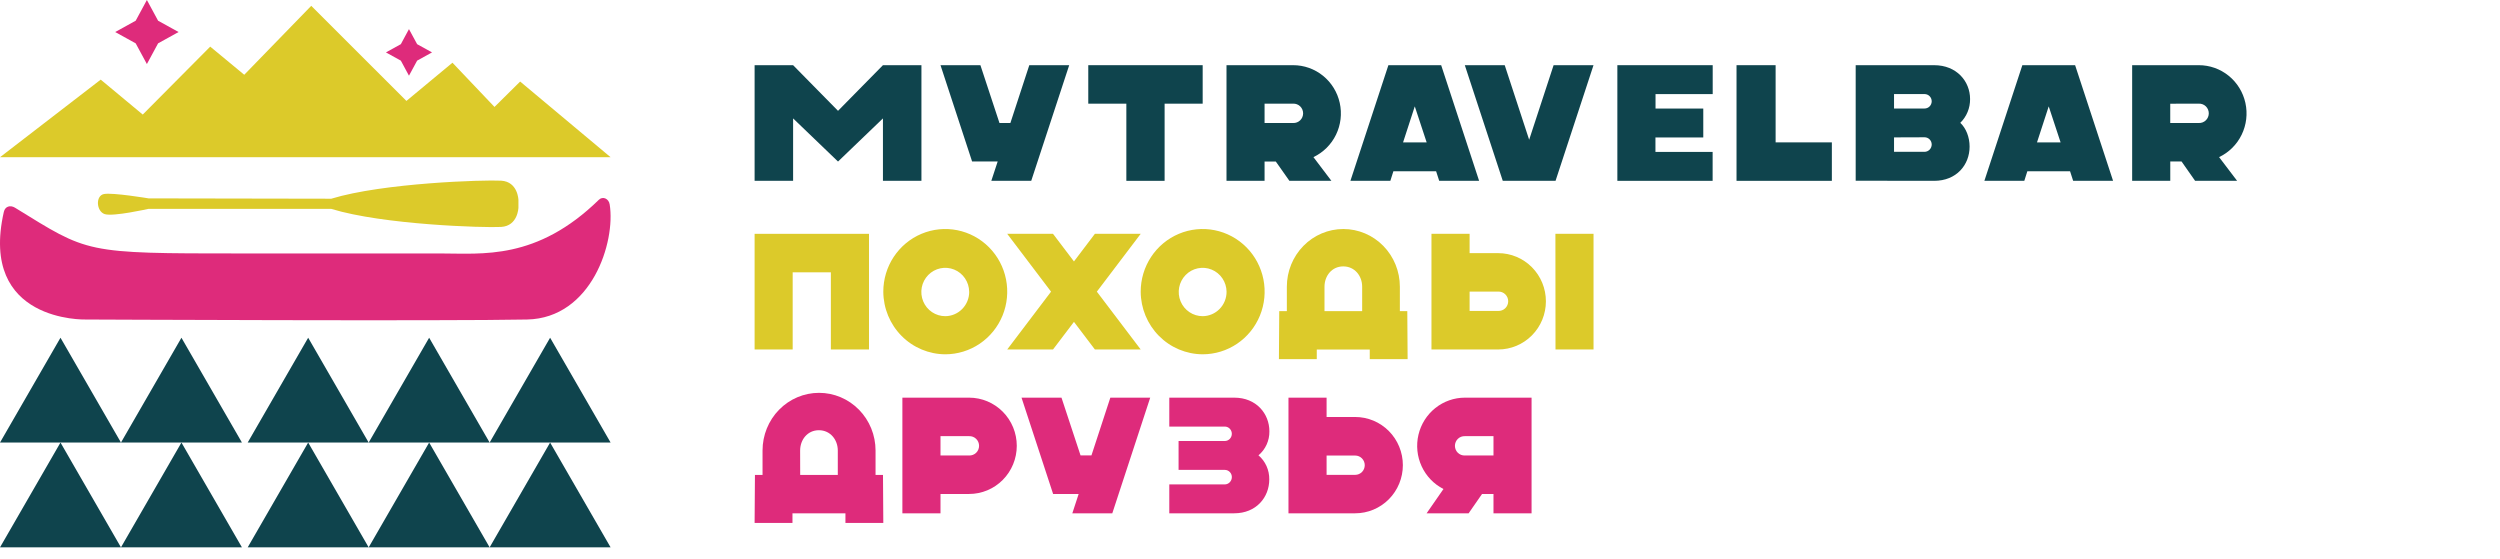
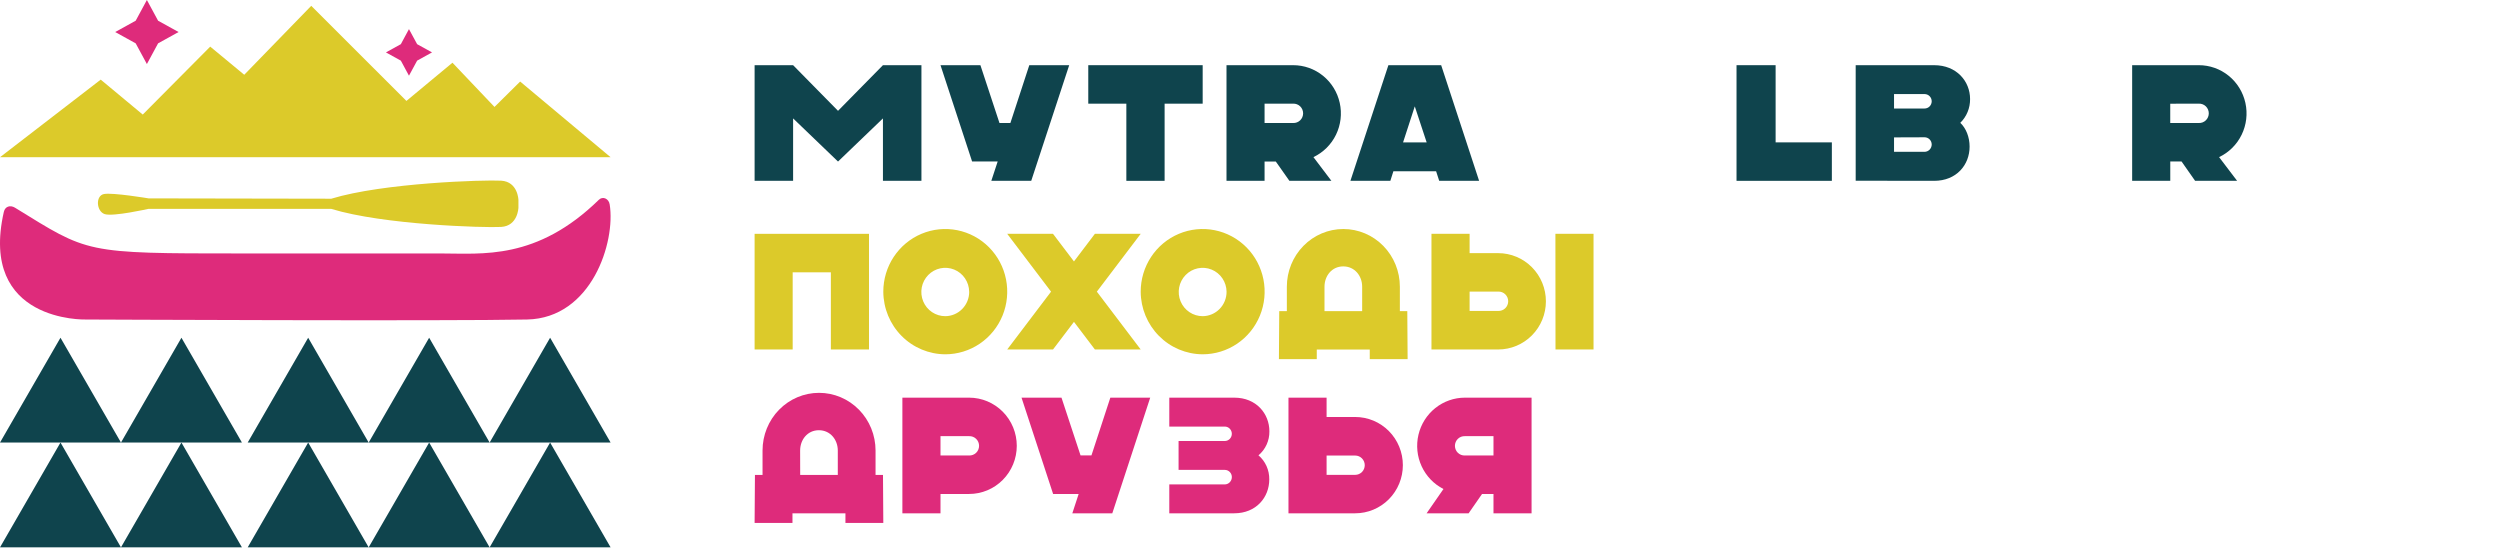
<svg xmlns="http://www.w3.org/2000/svg" width="322" height="72" viewBox="0 0 322 72" fill="none">
  <path d="M12.973 10.255L18.385 14.755L27.076 6.005L31.459 9.631L40.088 0.75L52.346 12.999L58.276 8.076L63.691 13.774L66.995 10.503L78.645 20.25H0L12.973 10.255Z" fill="#DCCA2A" />
  <path d="M18.919 0L20.361 2.667L22.999 4.125L20.361 5.583L18.919 8.25L17.477 5.583L14.838 4.125L17.477 2.667L18.919 0Z" fill="#DE2B7B" />
  <path d="M52.675 3.75L53.726 5.69L55.645 6.749L53.726 7.81L52.675 9.75L51.628 7.81L49.709 6.749L51.628 5.69L52.675 3.75Z" fill="#DE2B7B" />
  <path d="M7.79 43.5L0 57H15.581L7.79 43.5Z" fill="#0F444D" />
  <path d="M23.37 43.5L15.58 57H31.161L23.37 43.5Z" fill="#0F444D" />
  <path d="M39.693 43.5L31.902 57H47.483L39.693 43.5Z" fill="#0F444D" />
  <path d="M55.275 43.5L47.484 57H63.065L55.275 43.5Z" fill="#0F444D" />
  <path d="M7.79 57L0 70.5H15.581L7.79 57Z" fill="#0F444D" />
  <path d="M23.37 57L15.58 70.5H31.161L23.37 57Z" fill="#0F444D" />
  <path d="M39.693 57L31.902 70.5H47.483L39.693 57Z" fill="#0F444D" />
  <path d="M55.275 57L47.484 70.5H63.065L55.275 57Z" fill="#0F444D" />
  <path d="M70.855 43.5L63.065 57H78.645L70.855 43.5Z" fill="#0F444D" />
  <path d="M70.855 57L63.065 70.5H78.645L70.855 57Z" fill="#0F444D" />
  <path fill-rule="evenodd" clip-rule="evenodd" d="M77.137 25.728C77.641 25.236 78.421 25.587 78.529 26.337C79.306 31.158 76.215 40.977 67.89 41.153C57.737 41.371 11.018 41.153 11.018 41.153C11.018 41.153 -2.75 41.55 0.495 27.286C0.659 26.568 1.331 26.392 1.916 26.742C11.447 32.607 10.72 32.645 31.03 32.645H56.693C62.144 32.645 69.124 33.551 77.137 25.728Z" fill="#DE2B7B" />
  <path d="M42.669 25.594C49.355 23.546 62.409 23.145 64.546 23.271C66.727 23.4 66.775 25.764 66.775 25.764V26.736C66.775 26.736 66.724 29.099 64.546 29.229C62.409 29.355 49.357 28.959 42.669 26.905H19.103C19.103 26.905 14.556 27.931 13.481 27.576C12.406 27.22 12.277 25.207 13.392 24.991C14.506 24.776 19.139 25.551 19.139 25.551L42.669 25.594Z" fill="#DCCA2A" />
  <path d="M102.152 8.396L107.937 14.275L113.723 8.396H118.681V23.291H113.723V15.25L107.937 20.807L102.152 15.25V23.291H97.193V8.396H102.152Z" fill="#0F444D" />
  <path d="M126.277 8.396L128.732 15.843H130.138L132.573 8.396H137.713L132.823 23.291H127.682L128.501 20.798H125.206L121.137 8.396H126.277Z" fill="#0F444D" />
  <path d="M154.904 8.396V13.353H150.001V23.291H145.074V13.353H140.17V8.396H154.904Z" fill="#0F444D" />
  <path d="M157.973 8.396H166.56C167.958 8.395 169.314 8.875 170.404 9.759C171.495 10.643 172.256 11.877 172.56 13.257C172.864 14.637 172.694 16.081 172.078 17.35C171.462 18.619 170.436 19.637 169.171 20.237L171.484 23.291H166.075L164.325 20.807H162.876V23.291H157.973V8.396ZM162.876 13.353V15.843H166.556C166.722 15.851 166.888 15.824 167.044 15.764C167.199 15.705 167.341 15.614 167.462 15.498C167.582 15.382 167.677 15.242 167.743 15.087C167.808 14.932 167.842 14.765 167.842 14.597C167.842 14.429 167.808 14.262 167.743 14.107C167.677 13.952 167.582 13.813 167.462 13.696C167.341 13.58 167.199 13.489 167.044 13.43C166.888 13.37 166.722 13.344 166.556 13.351L162.876 13.353Z" fill="#0F444D" />
  <path d="M178.825 8.396H185.623L190.51 23.291H185.369L184.97 22.055H179.469L179.077 23.291H173.934L178.825 8.396ZM182.224 13.7L180.714 18.343H183.755L182.224 13.7Z" fill="#0F444D" />
-   <path d="M193.556 23.291L188.668 8.396H193.808L196.956 18.001L200.104 8.396H205.244L200.354 23.291H193.556Z" fill="#0F444D" />
-   <path d="M208.316 23.291V8.396H220.595V12.12H213.232V13.982H219.382V17.705H213.222V19.567H220.586V23.291H208.316Z" fill="#0F444D" />
  <path d="M223.664 23.291V8.396H228.699V18.338H235.943V23.291H223.664Z" fill="#0F444D" />
  <path d="M239.012 23.277V8.396H249.121C252.002 8.396 253.746 10.458 253.746 12.758C253.753 13.329 253.644 13.895 253.427 14.422C253.21 14.949 252.89 15.425 252.484 15.822C253.222 16.504 253.684 17.652 253.684 18.887C253.684 21.228 252.002 23.291 249.121 23.291L239.012 23.277ZM243.951 12.116V13.976H247.885C248.129 13.976 248.362 13.878 248.535 13.704C248.707 13.529 248.804 13.293 248.804 13.046C248.804 12.8 248.707 12.563 248.535 12.389C248.362 12.214 248.129 12.116 247.885 12.116H243.951ZM243.951 17.696V19.556H247.885C248.132 19.552 248.367 19.448 248.539 19.269C248.711 19.089 248.806 18.849 248.804 18.599C248.8 18.354 248.702 18.121 248.53 17.95C248.358 17.779 248.126 17.682 247.885 17.682L243.951 17.696Z" fill="#0F444D" />
-   <path d="M260.478 8.396H267.274L272.164 23.291H267.022L266.623 22.055H261.122L260.73 23.291H255.588L260.478 8.396ZM263.875 13.7L262.364 18.343H265.406L263.875 13.7Z" fill="#0F444D" />
  <path d="M274.621 8.396H283.209C284.606 8.395 285.962 8.875 287.053 9.759C288.144 10.643 288.904 11.877 289.208 13.257C289.512 14.637 289.342 16.081 288.726 17.35C288.11 18.619 287.085 19.637 285.819 20.237L288.14 23.291H282.73L280.983 20.798H279.531V23.291H274.621V8.396ZM279.527 13.358V15.843H283.206C283.373 15.851 283.539 15.824 283.694 15.764C283.85 15.705 283.992 15.614 284.112 15.498C284.232 15.382 284.328 15.242 284.393 15.087C284.459 14.932 284.492 14.765 284.492 14.597C284.492 14.429 284.459 14.262 284.393 14.107C284.328 13.952 284.232 13.813 284.112 13.696C283.992 13.58 283.85 13.489 283.694 13.43C283.539 13.37 283.373 13.344 283.206 13.351L279.527 13.358Z" fill="#0F444D" />
  <path d="M111.928 30.117V45.012H107.016V35.075H102.096V45.012H97.193V30.117H111.928Z" fill="#DCCA2A" />
  <path d="M113.77 37.576C113.767 35.981 114.233 34.42 115.108 33.092C115.984 31.764 117.229 30.728 118.686 30.115C120.144 29.503 121.749 29.34 123.297 29.65C124.846 29.959 126.269 30.726 127.387 31.852C128.505 32.979 129.267 34.416 129.576 35.981C129.886 37.545 129.73 39.168 129.128 40.643C128.526 42.118 127.504 43.38 126.193 44.268C124.881 45.156 123.338 45.631 121.76 45.633C119.646 45.627 117.62 44.776 116.124 43.267C114.627 41.759 113.781 39.713 113.77 37.576ZM124.829 37.576C124.823 36.961 124.636 36.362 124.294 35.854C123.951 35.346 123.467 34.952 122.903 34.721C122.338 34.491 121.719 34.435 121.124 34.559C120.528 34.684 119.982 34.984 119.555 35.422C119.128 35.86 118.838 36.416 118.723 37.02C118.608 37.624 118.673 38.249 118.909 38.816C119.144 39.383 119.541 39.867 120.049 40.206C120.556 40.545 121.151 40.725 121.76 40.723C122.58 40.716 123.363 40.381 123.939 39.791C124.515 39.201 124.837 38.405 124.834 37.576H124.829Z" fill="#DCCA2A" />
  <path d="M135.628 30.117L138.326 33.673L141.021 30.117H146.921L141.274 37.565L146.921 45.012H141.021L138.326 41.456L135.628 45.012H129.73L135.375 37.565L129.73 30.117H135.628Z" fill="#DCCA2A" />
  <path d="M146.922 37.576C146.92 35.98 147.386 34.42 148.261 33.091C149.136 31.763 150.382 30.727 151.84 30.115C153.298 29.502 154.902 29.34 156.451 29.65C158 29.96 159.423 30.727 160.541 31.854C161.658 32.981 162.42 34.419 162.729 35.984C163.039 37.549 162.882 39.171 162.279 40.646C161.676 42.121 160.654 43.382 159.342 44.27C158.03 45.157 156.486 45.632 154.908 45.633C152.795 45.625 150.77 44.775 149.275 43.266C147.779 41.757 146.933 39.712 146.922 37.576ZM157.982 37.576C157.975 36.962 157.789 36.362 157.446 35.854C157.104 35.346 156.62 34.952 156.056 34.722C155.492 34.491 154.873 34.435 154.278 34.559C153.682 34.683 153.136 34.983 152.709 35.421C152.281 35.858 151.992 36.414 151.876 37.017C151.761 37.621 151.824 38.246 152.06 38.813C152.295 39.38 152.691 39.864 153.198 40.204C153.704 40.544 154.299 40.724 154.908 40.723C155.727 40.716 156.511 40.381 157.087 39.791C157.663 39.201 157.985 38.405 157.982 37.576Z" fill="#DCCA2A" />
  <path d="M176.424 45.02H169.601V46.253H164.725L164.766 40.071H165.746V36.925C165.746 34.955 166.513 33.066 167.878 31.673C169.243 30.279 171.094 29.497 173.024 29.497C174.954 29.497 176.806 30.279 178.171 31.673C179.536 33.066 180.302 34.955 180.302 36.925V40.071H181.26L181.301 46.253H176.424V45.02ZM170.595 40.071H175.446V36.925C175.446 35.533 174.489 34.312 173.01 34.312C171.532 34.312 170.595 35.544 170.595 36.925V40.071Z" fill="#DCCA2A" />
  <path d="M184.373 30.117H189.285V32.605H192.969C194.598 32.605 196.161 33.259 197.313 34.422C198.465 35.585 199.112 37.163 199.112 38.808C199.112 40.454 198.465 42.032 197.313 43.195C196.161 44.358 194.598 45.012 192.969 45.012H184.373V30.117ZM189.285 37.557V40.048H192.969C193.135 40.055 193.302 40.028 193.457 39.969C193.613 39.91 193.756 39.819 193.876 39.703C193.996 39.586 194.092 39.447 194.157 39.292C194.223 39.137 194.256 38.971 194.256 38.803C194.256 38.634 194.223 38.468 194.157 38.313C194.092 38.159 193.996 38.019 193.876 37.903C193.756 37.786 193.613 37.696 193.457 37.636C193.302 37.577 193.135 37.55 192.969 37.557H189.285ZM200.337 30.117H205.247V45.012H200.349L200.337 30.117Z" fill="#DCCA2A" />
  <path d="M108.893 66.121H102.07V67.354H97.193L97.237 61.17H98.215V58.026C98.215 56.056 98.981 54.167 100.346 52.773C101.711 51.38 103.563 50.598 105.493 50.598C107.423 50.598 109.274 51.38 110.639 52.773C112.004 54.167 112.771 56.056 112.771 58.026V61.17H113.729L113.77 67.354H108.893V66.121ZM103.064 61.17H107.908V58.026C107.908 56.645 106.951 55.412 105.472 55.412C103.994 55.412 103.057 56.645 103.057 58.026L103.064 61.17Z" fill="#DE2B7B" />
  <path d="M121.136 66.113H116.227V51.218H124.82C126.449 51.218 128.011 51.872 129.162 53.035C130.314 54.198 130.961 55.776 130.961 57.421C130.961 59.066 130.314 60.643 129.162 61.806C128.011 62.97 126.449 63.623 124.82 63.623H121.138L121.136 66.113ZM121.136 56.177V58.667H124.818C124.985 58.674 125.151 58.647 125.306 58.588C125.462 58.529 125.604 58.438 125.725 58.322C125.845 58.205 125.941 58.066 126.006 57.911C126.071 57.756 126.105 57.59 126.105 57.422C126.105 57.254 126.071 57.087 126.006 56.933C125.941 56.778 125.845 56.638 125.725 56.522C125.604 56.406 125.462 56.315 125.306 56.256C125.151 56.197 124.985 56.17 124.818 56.177H121.136Z" fill="#DE2B7B" />
  <path d="M136.72 51.218L139.174 58.657H140.579L143.012 51.218H148.148L143.264 66.113H138.116L138.931 63.623H135.641L131.572 51.218H136.72Z" fill="#DE2B7B" />
  <path d="M150.605 51.218H158.98C161.812 51.218 163.498 53.283 163.498 55.559C163.506 56.149 163.383 56.733 163.139 57.268C162.896 57.802 162.537 58.273 162.09 58.644C162.534 59.021 162.889 59.496 163.13 60.035C163.371 60.572 163.491 61.159 163.482 61.752C163.482 64.049 161.808 66.113 158.964 66.113H150.605V62.393H157.76C158.003 62.388 158.234 62.285 158.403 62.106C158.572 61.926 158.666 61.685 158.663 61.435C158.659 61.192 158.562 60.959 158.393 60.788C158.224 60.617 157.997 60.522 157.76 60.522H151.8V56.802H157.755C157.995 56.802 158.225 56.704 158.394 56.53C158.564 56.355 158.659 56.119 158.659 55.872C158.659 55.626 158.564 55.389 158.394 55.215C158.225 55.041 157.995 54.943 157.755 54.943H150.605V51.218Z" fill="#DE2B7B" />
  <path d="M165.955 66.113V51.218H170.865V53.708H174.548C176.177 53.708 177.739 54.361 178.891 55.525C180.042 56.688 180.689 58.266 180.689 59.91C180.689 61.555 180.042 63.133 178.891 64.296C177.739 65.459 176.177 66.113 174.548 66.113H165.955ZM170.865 58.674V61.161H174.548C174.71 61.161 174.87 61.129 175.019 61.066C175.169 61.004 175.304 60.912 175.419 60.797C175.533 60.681 175.624 60.544 175.686 60.393C175.748 60.242 175.78 60.081 175.78 59.917C175.78 59.754 175.748 59.592 175.686 59.441C175.624 59.291 175.533 59.154 175.419 59.038C175.304 58.922 175.169 58.831 175.019 58.768C174.87 58.706 174.71 58.674 174.548 58.674H170.865Z" fill="#DE2B7B" />
  <path d="M197.266 51.218V66.113H192.361V63.623H190.887L189.159 66.113H183.748L185.918 62.984C184.681 62.355 183.691 61.324 183.107 60.057C182.522 58.789 182.378 57.359 182.697 55.999C183.016 54.638 183.78 53.426 184.866 52.558C185.951 51.691 187.294 51.219 188.678 51.218H197.266ZM192.361 56.177H188.68C188.514 56.17 188.348 56.197 188.192 56.256C188.037 56.315 187.894 56.406 187.774 56.522C187.654 56.638 187.558 56.778 187.493 56.933C187.428 57.087 187.394 57.254 187.394 57.422C187.394 57.59 187.428 57.756 187.493 57.911C187.558 58.066 187.654 58.205 187.774 58.322C187.894 58.438 188.037 58.529 188.192 58.588C188.348 58.647 188.514 58.674 188.68 58.667H192.361V56.177Z" fill="#DE2B7B" />
</svg>